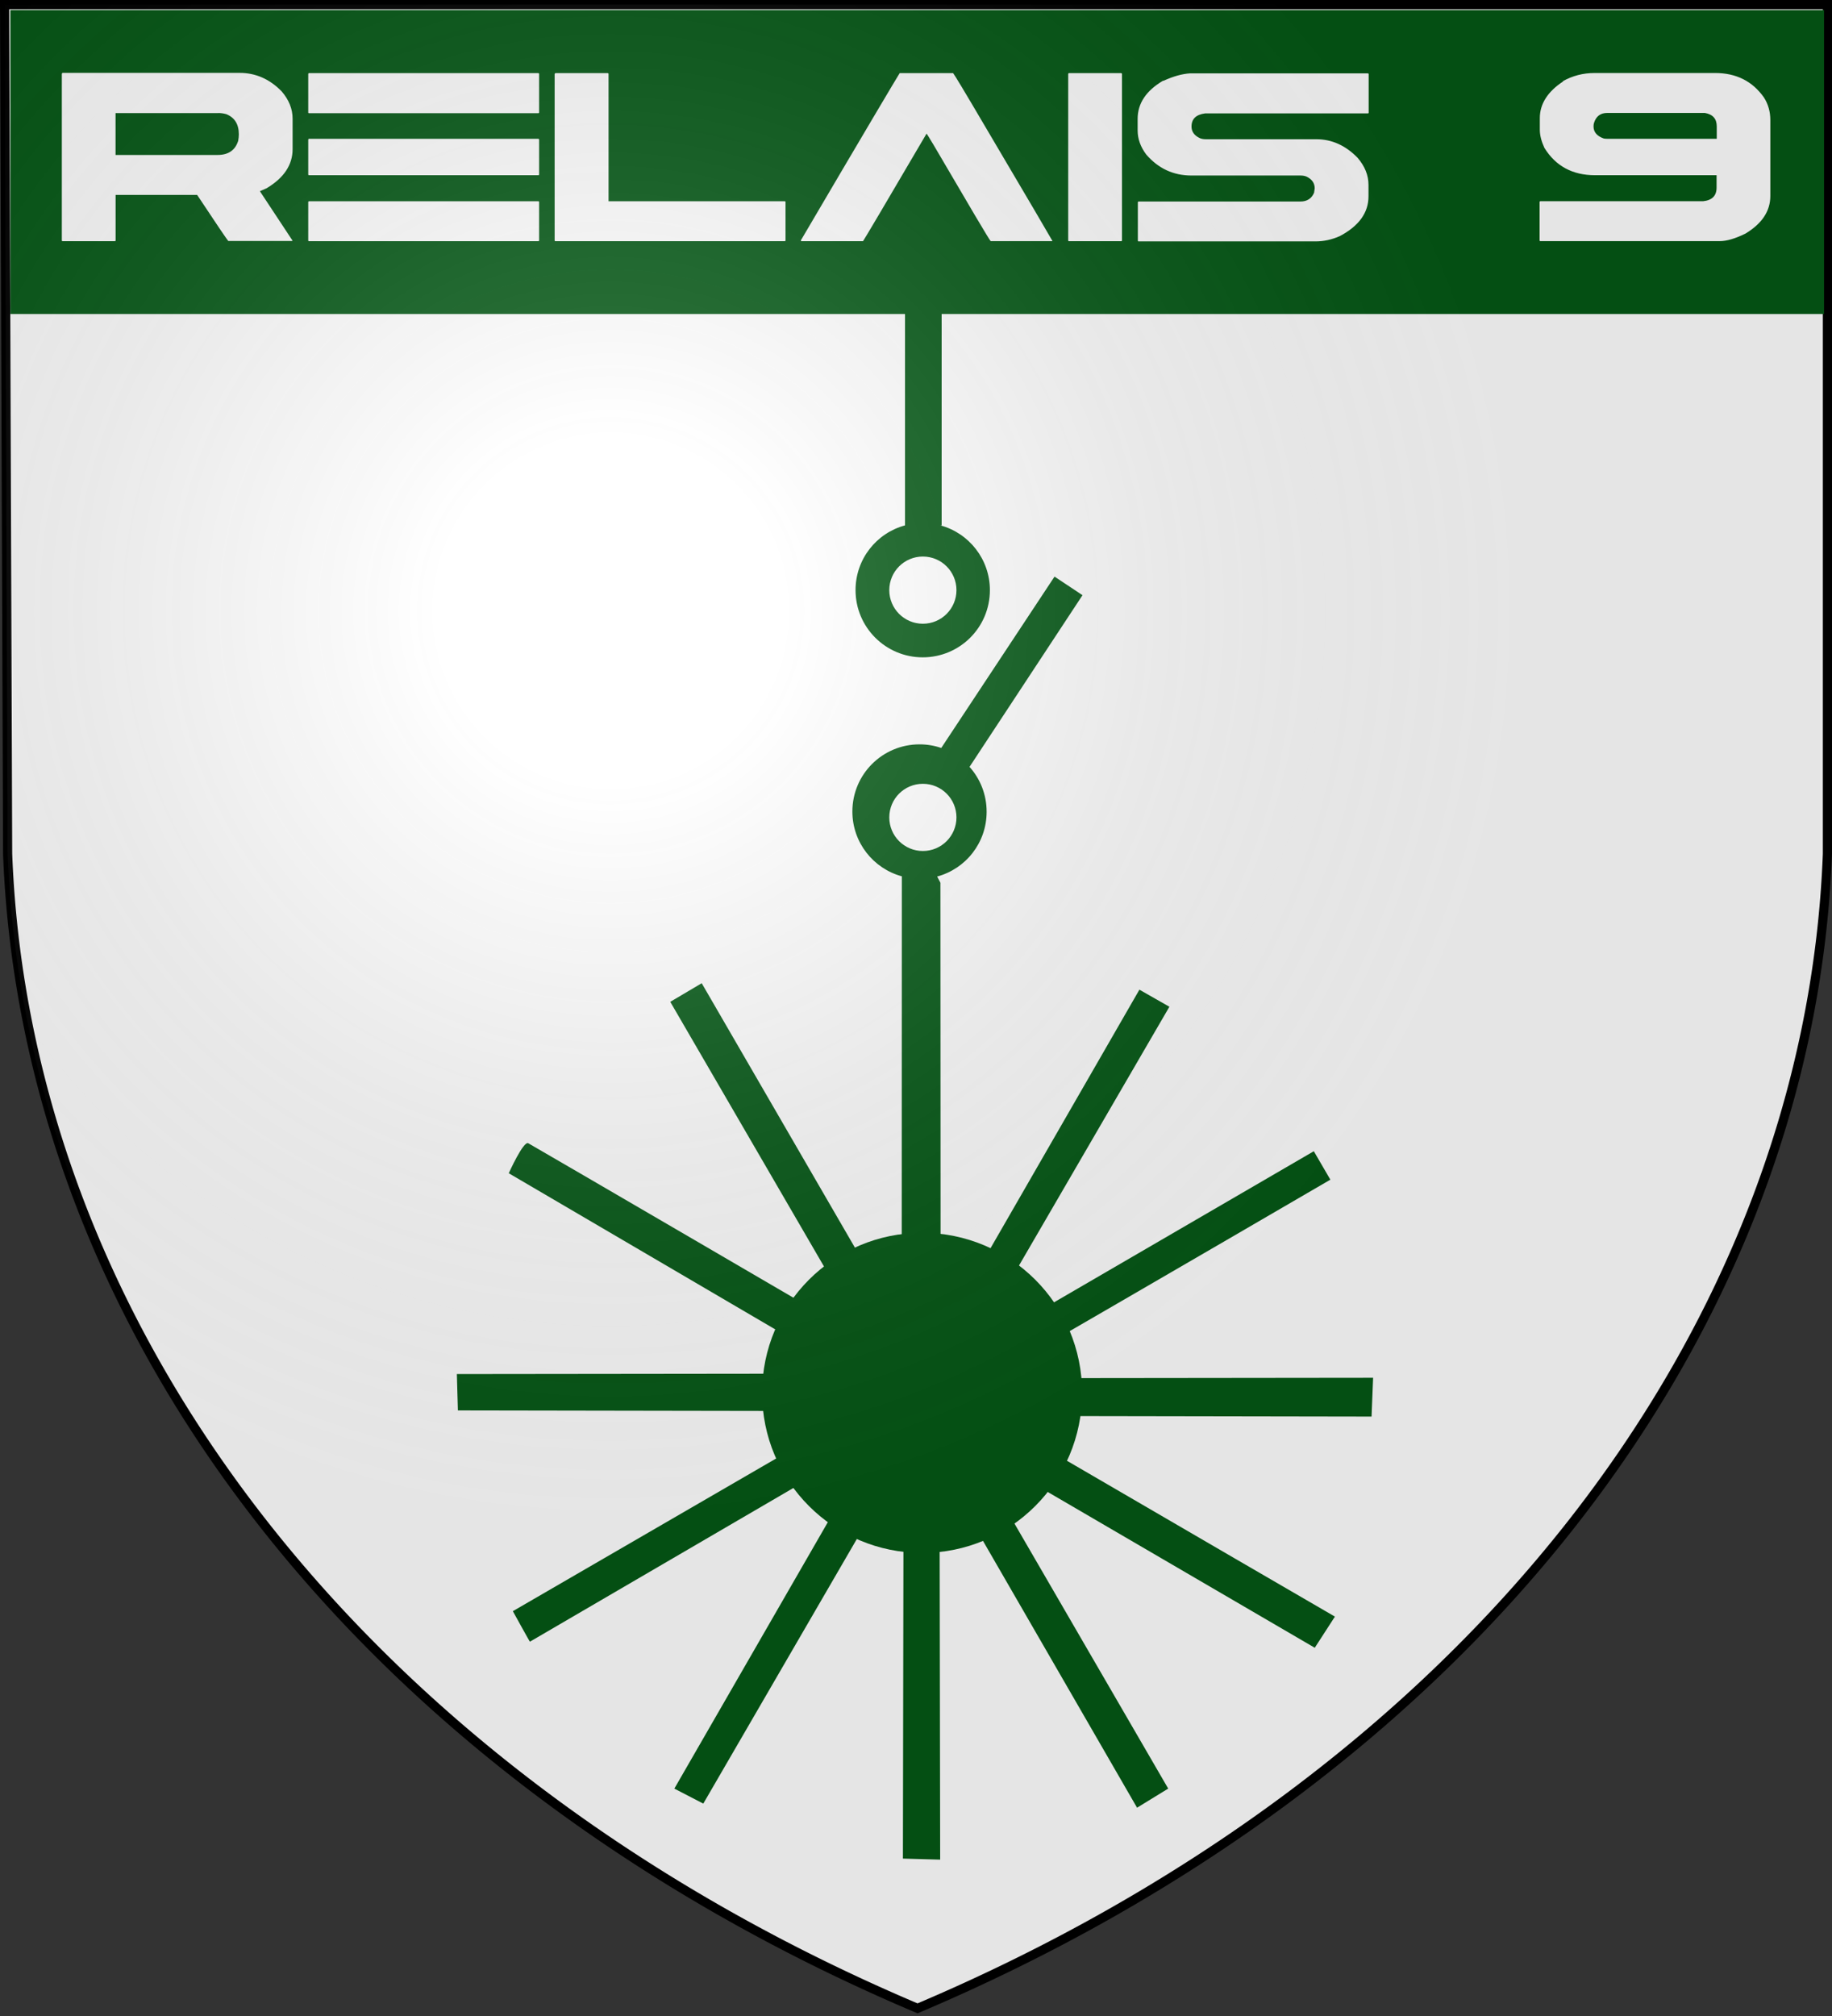
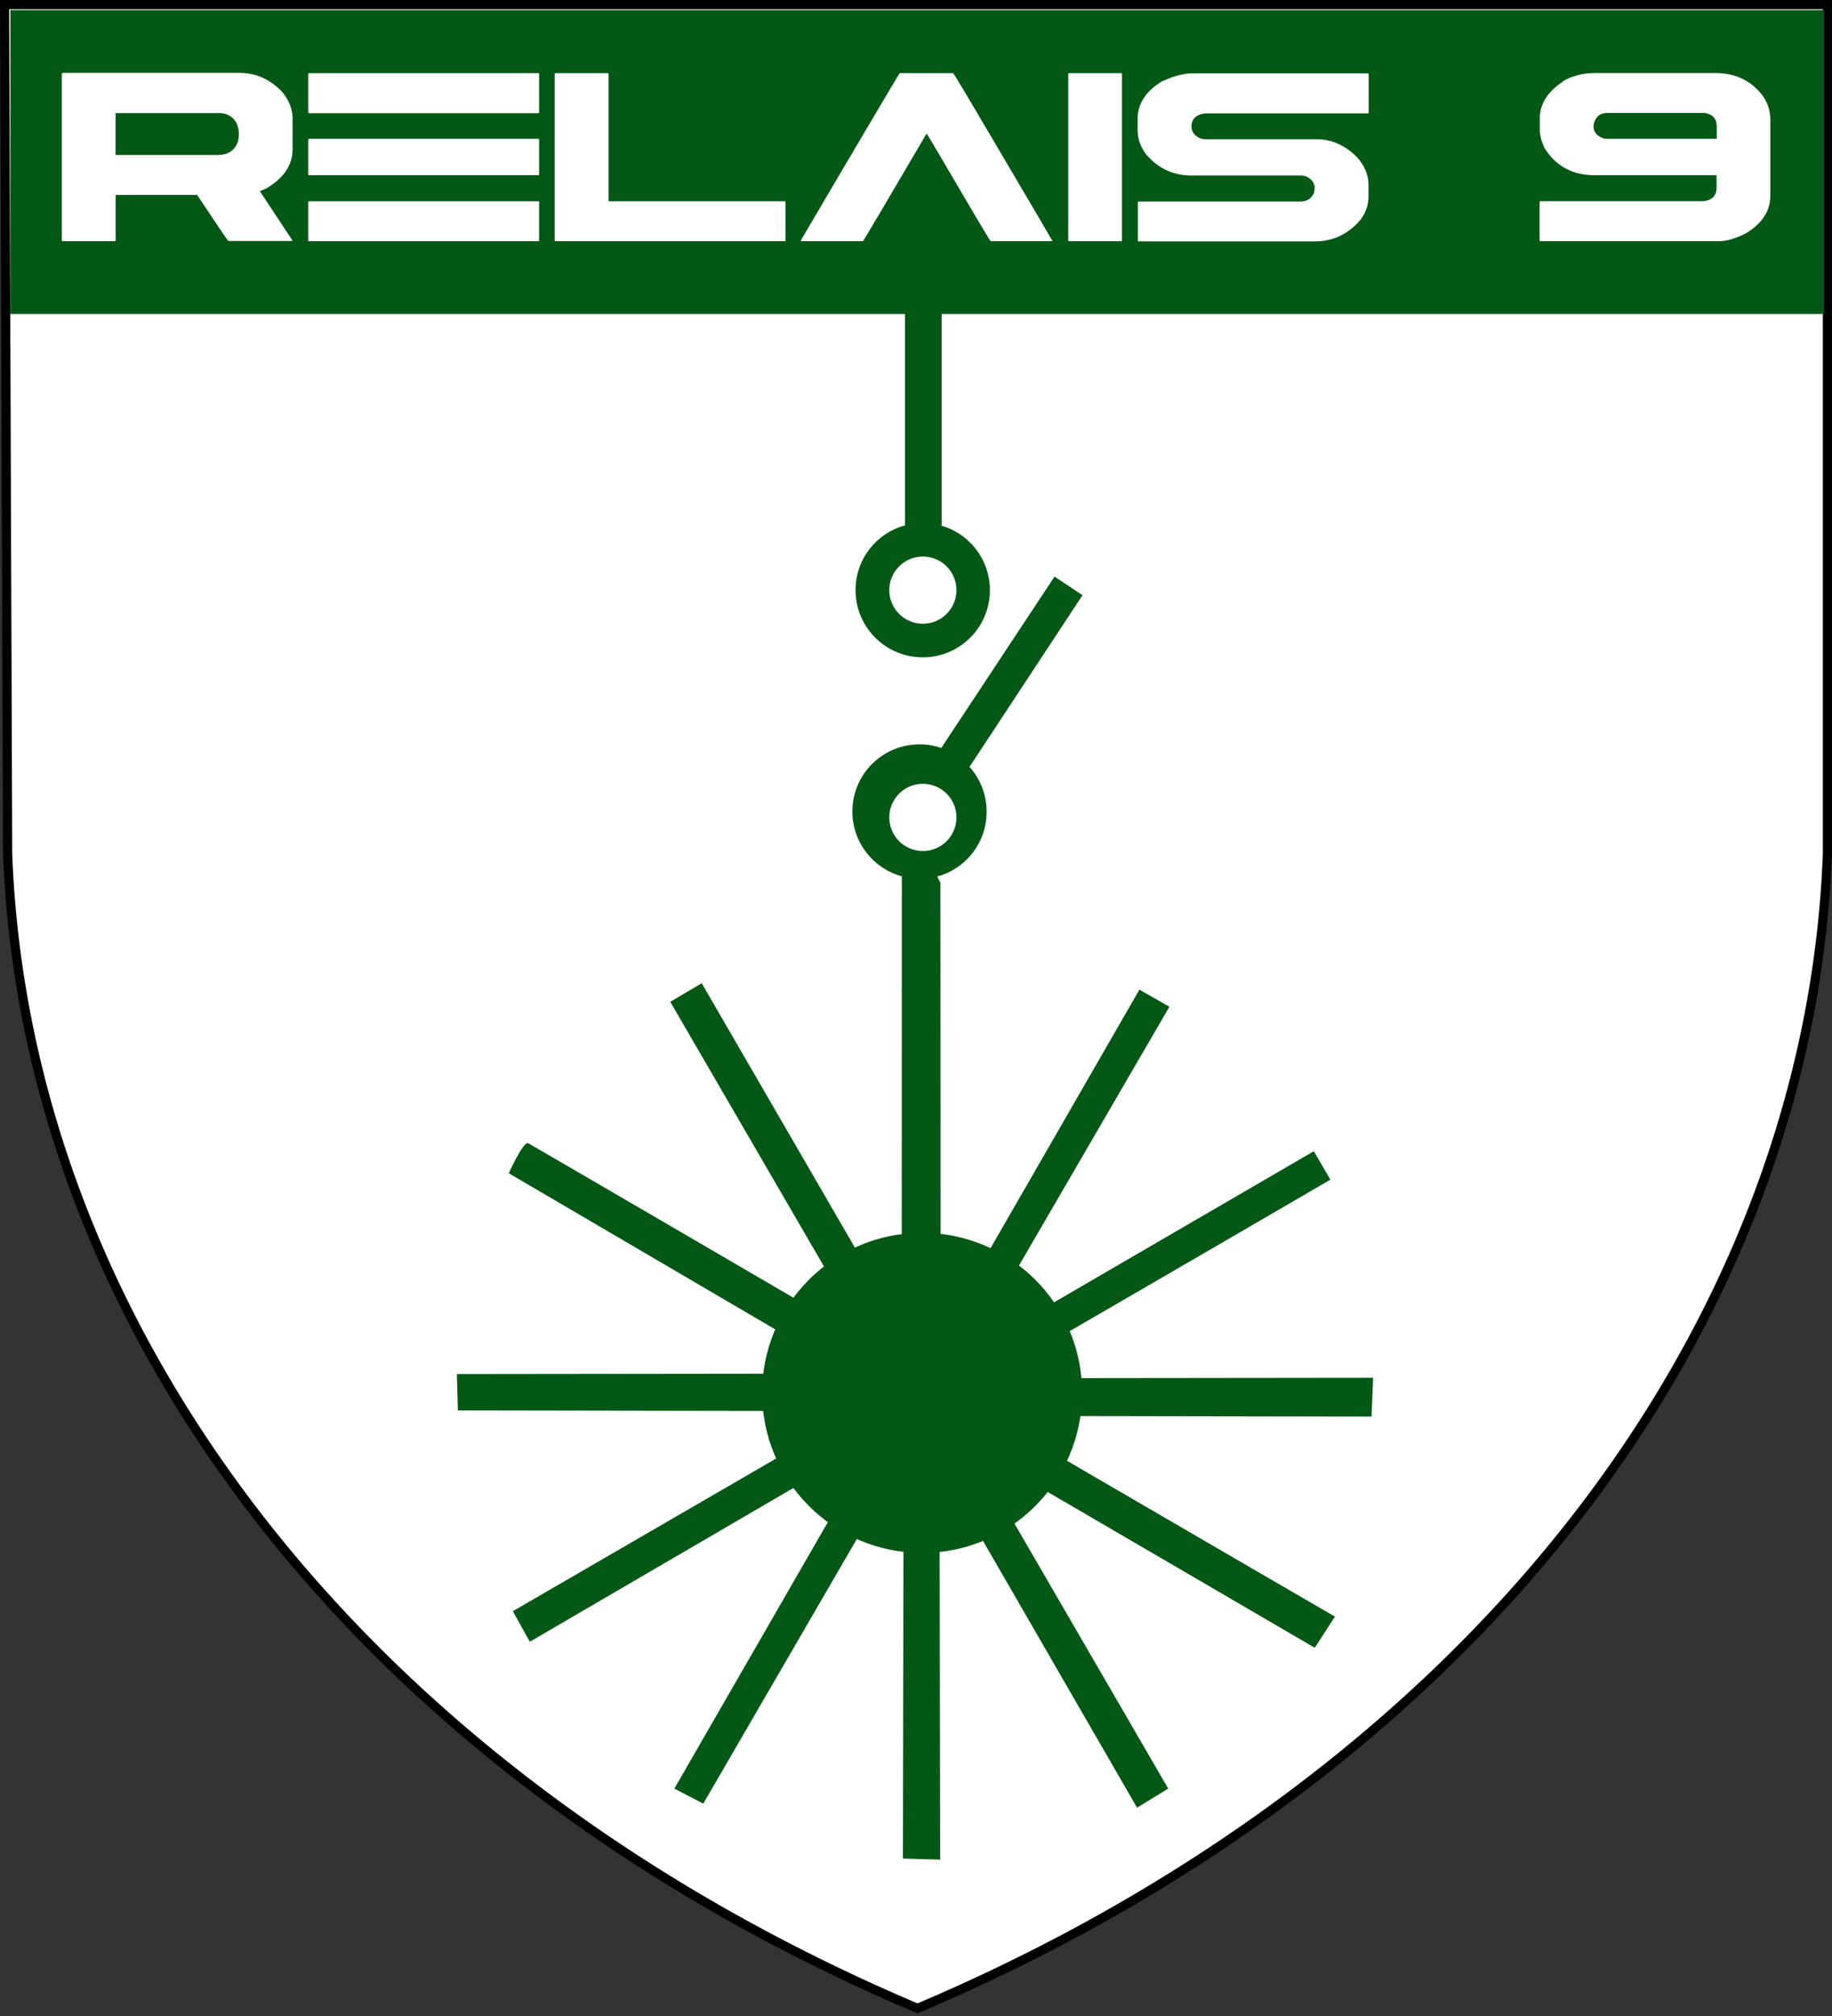
<svg xmlns="http://www.w3.org/2000/svg" width="600" height="660" version="1.1">
  <rect width="100%" height="100%" fill="#333333" stroke="none" />
  <title>GeoBrol - Blason du Relais 9 - La Tour Sombre</title>
  <radialGradient id="A" cx="200" cy="200" r="300" gradientUnits="userSpaceOnUse">
    <stop stop-color="#fff" stop-opacity=".2" offset="0" />
    <stop stop-color="#fff" stop-opacity=".18" offset=".19" />
    <stop stop-color="#6b6b6b" stop-opacity=".15" offset=".6" />
    <stop stop-opacity=".1" offset="1" />
  </radialGradient>
  <path d="m1.5 1.5h597v278a570 445 0 0 1-298 378 570 445 0 0 1-298-378z" fill="#fff" stroke="#000" stroke-width="3" />
  <g fill="#045815">
    <circle cx="302" cy="456" r="52.4" />
    <path d="m308 289 0.068 148 65.1-113 9.82 5.59-65.7 113 113-65.7 5.42 9.31s-53.2 31-112 65l126-0.141-0.508 12.7-125-0.214c63 36.7 113 65.7 113 65.7l-6.6 10.2-113-65.9 65 112-10.2 6.26-64.7-112 0.216 129-12.2-0.339 0.218-131-65.6 113-9.48-4.91 65.7-114c-59 34.4-113 65.9-113 65.9 0 0.168-5.59-9.99-5.59-9.99l113-65.5-131-0.222-0.337-11.9 129-0.147-112-65.6s4.8-10.7 6.39-9.82c5.56 3.16 101 58.8 111 64.7l-64.5-111 10.3-6.09 65.5 113 0.043-148c-9.36-2.53-16.2-11.1-16.2-21.2 0-12.2 9.85-22 22-22 2.49 0 4.88 0.413 7.11 1.18l37.1-56.1 9.16 6.09-37 56.2c3.48 3.89 5.6 9.03 5.6 14.7 0 10.2-6.89 18.7-16.2 21.2zm0-117c9.36 2.53 16.2 11.1 16.2 21.2 0 12.2-9.85 22-22 22s-22-9.85-22-22c0-10.2 6.89-18.7 16.2-21.2v-69.2h-293v-99.5h594v99.5h-289v69.2zm-5.75 84.6c-6.08 0-11 4.92-11 11s4.92 11 11 11 11-4.92 11-11-4.92-11-11-11zm0-74.4c-6.08 0-11 4.92-11 11s4.92 11 11 11 11-4.92 11-11-4.92-11-11-11zm-282-158v54.5c0 0.171 0.086 0.256 0.257 0.256h17.1c0.171 0 0.256-0.085 0.256-0.256v-14.9h26.7c6.29 9.5 9.69 14.5 10.2 15.1h20.8l0.257-0.102-10.7-16.2 2.2-0.974c5.67-3.38 8.51-7.66 8.51-12.8v-9.95c0-3.21-1.2-6.2-3.59-8.97-3.93-4.03-8.53-6.05-13.8-6.05h-57.9c-0.136 0-0.222 0.086-0.257 0.257zm51.2 12.8c0.889 0 1.76 0.12 2.62 0.359 2.77 1.09 4.15 3.3 4.15 6.61 0 0.683-0.068 1.38-0.205 2.1-0.957 3.11-3.21 4.66-6.77 4.66h-33.4v-13.7h33.6zm29.5-12.8v12.6c0 0.171 0.086 0.256 0.256 0.256h75.1c0.171 0 0.256-0.085 0.256-0.256v-12.6c0-0.137-0.085-0.223-0.256-0.257h-75.1c-0.136 0-0.222 0.086-0.256 0.257zm0 21.5v11.4c0 0.171 0.086 0.256 0.256 0.256h75.1c0.171 0 0.256-0.085 0.256-0.256v-11.4c0-0.137-0.085-0.222-0.256-0.257h-75.1c-0.136 0-0.222 0.086-0.256 0.257zm0 20.4v12.6c0 0.171 0.086 0.256 0.256 0.256h75.1c0.171 0 0.256-0.085 0.256-0.256v-12.6c0-0.137-0.085-0.205-0.256-0.205h-75.1c-0.136 0-0.222 0.068-0.256 0.205zm80.7-41.9v54.5c0 0.171 0.086 0.256 0.256 0.256h75.1c0.171 0 0.256-0.085 0.256-0.256v-12.6c0-0.137-0.085-0.205-0.256-0.205h-57.7v-41.7c0-0.137-0.085-0.223-0.256-0.257h-17.1c-0.136 0-0.222 0.086-0.256 0.257zm80.7 54.5v0.256h20.3c0.376-0.513 7.32-12.2 20.8-35.2 0.069 0 0.838 1.23 2.31 3.69 12 20.5 18.2 31 18.7 31.5h20.2v-0.102c-0.581-1.06-7.81-13.4-21.7-36.9-6.87-11.7-10.5-17.7-10.8-18h-17.5c-0.786 1.2-11.6 19.4-32.4 54.8zm87.5-54.5v54.5c0 0.171 0.086 0.256 0.256 0.256h17.1c0.171 0 0.256-0.085 0.256-0.256v-54.5c0-0.137-0.085-0.223-0.256-0.257h-17.1c-0.136 0-0.222 0.086-0.256 0.257zm31.1 2.2c-5.57 3.28-8.36 7.43-8.36 12.5v3.79c0 2.77 0.94 5.4 2.82 7.9 3.96 4.58 8.89 6.87 14.8 6.87h35.7c0.786 0 1.45 0.12 2 0.359 1.78 0.855 2.67 2.14 2.67 3.84 0 0.137-0.068 0.615-0.205 1.44-0.82 1.91-2.31 2.87-4.46 2.87h-53c-0.136 0-0.222 0.068-0.256 0.205v12.6c0 0.171 0.086 0.256 0.256 0.256h57.9c2.73 0 5.4-0.581 8-1.74 6.26-3.32 9.38-7.66 9.38-13v-3.79c0-3.14-1.2-6.1-3.59-8.87-3.93-4.03-8.44-6.05-13.5-6.05h-36.2c-0.752 0-1.4-0.119-1.95-0.358-1.81-0.855-2.72-2.12-2.72-3.79 0-2.5 1.49-3.93 4.46-4.31h53.3c0.171 0 0.256-0.085 0.256-0.256v-12.6c0-0.137-0.085-0.223-0.256-0.257h-58.2c-2.67 0.171-5.59 0.992-8.77 2.46zm131 0.256c-5.09 3.35-7.64 7.37-7.64 12v3.84c0 1.78 0.496 3.74 1.49 5.9 3.69 5.98 9.23 8.97 16.6 8.97h39.8v4.05c0 2.67-1.47 4.15-4.41 4.46h-53.3c-0.136 0-0.222 0.068-0.256 0.205v12.6c0 0.171 0.086 0.256 0.256 0.256h58.8c2.22 0 5.01-0.82 8.36-2.46 5.44-3.28 8.15-7.38 8.15-12.3v-24.9c0-2.74-0.7-5.2-2.1-7.38-3.76-5.33-9.09-8-16-8h-39.4c-3.83 0-7.31 0.906-10.5 2.72zm10.1 13.6c0.684-2.19 2.12-3.28 4.31-3.28h32c2.6 0.444 3.9 1.91 3.9 4.41v4.05h-35.9c-0.444 0-0.82-0.034-1.13-0.102-2.22-0.786-3.33-2.1-3.33-3.95 0-0.444 0.052-0.82 0.154-1.13z" />
  </g>
-   <path d="m1.5 1.5h597v278a570 445 0 0 1-298 378 570 445 0 0 1-298-378z" fill="url(#A)" stroke-width="3" />
</svg>